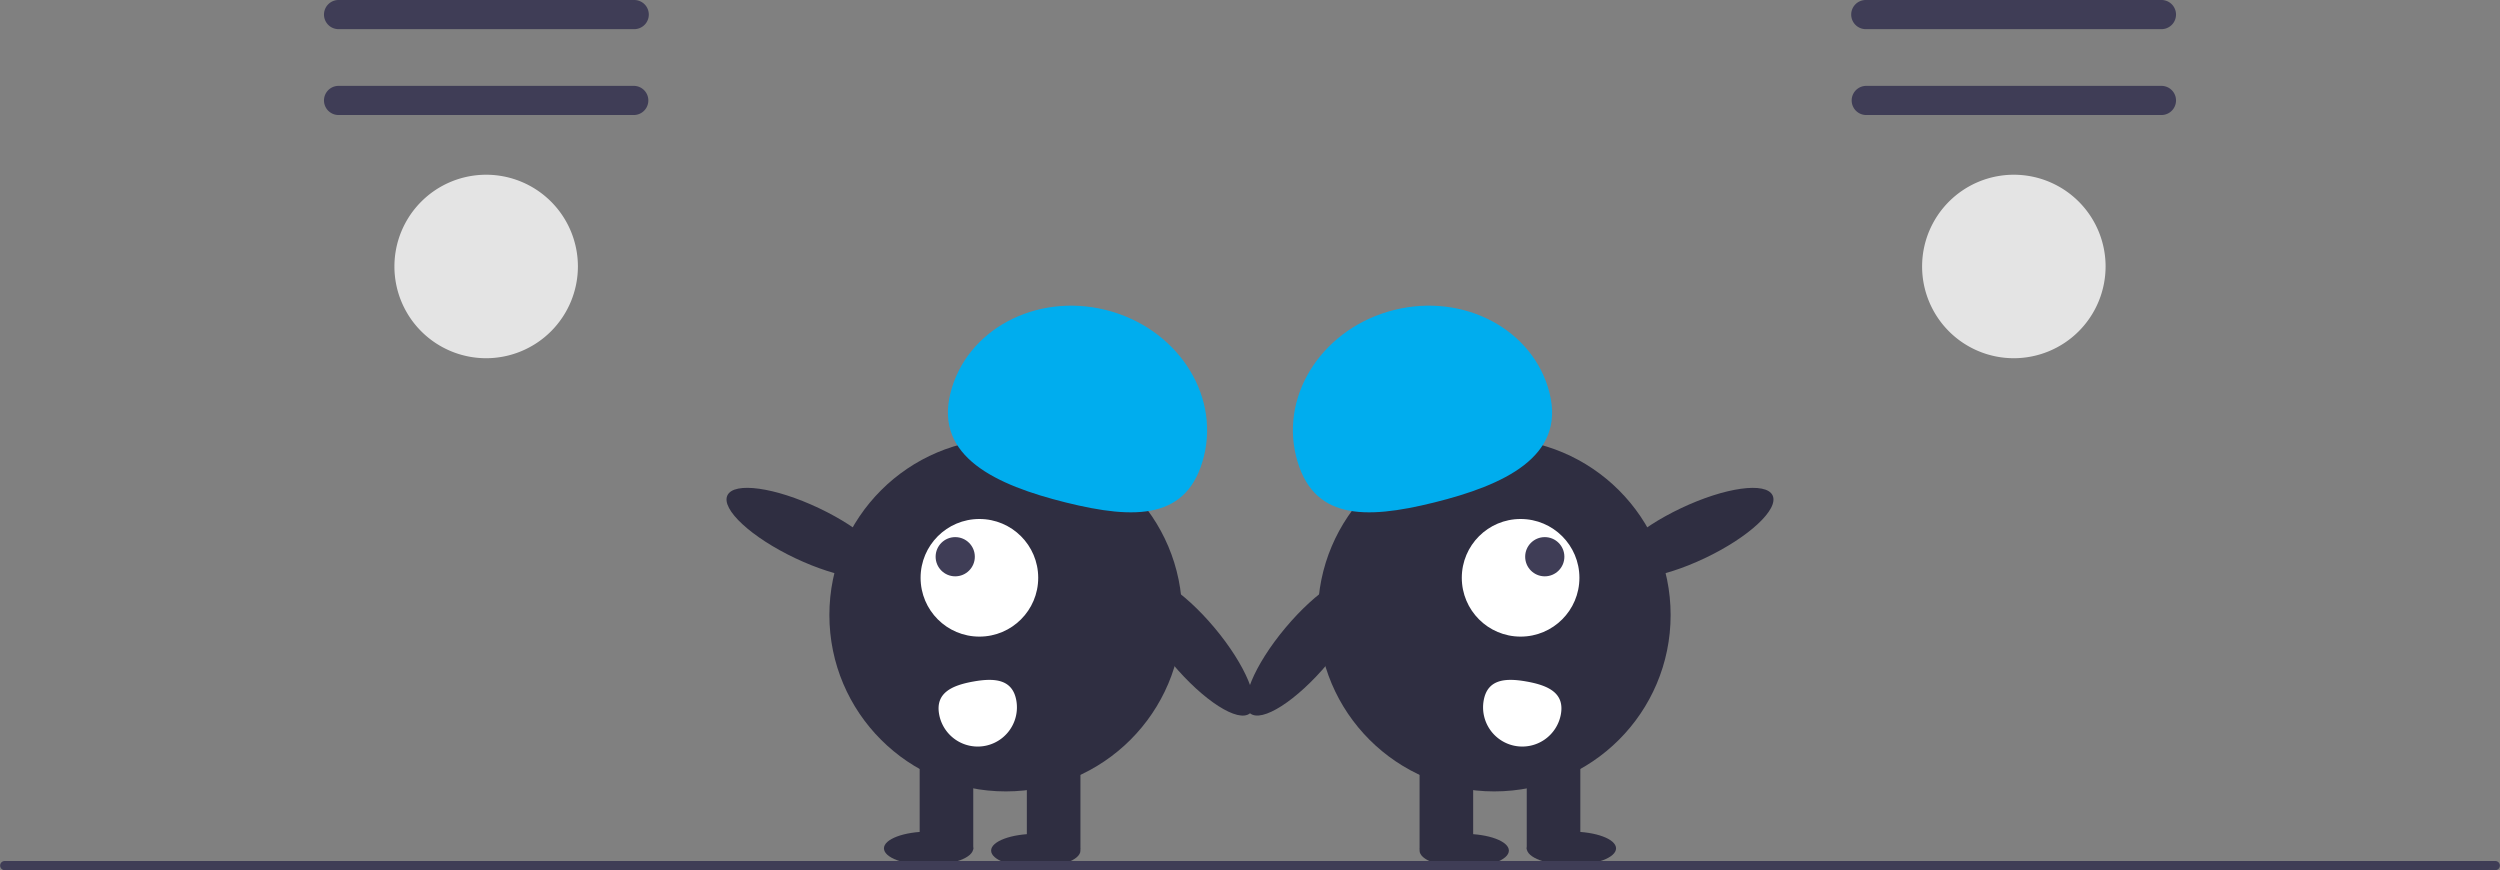
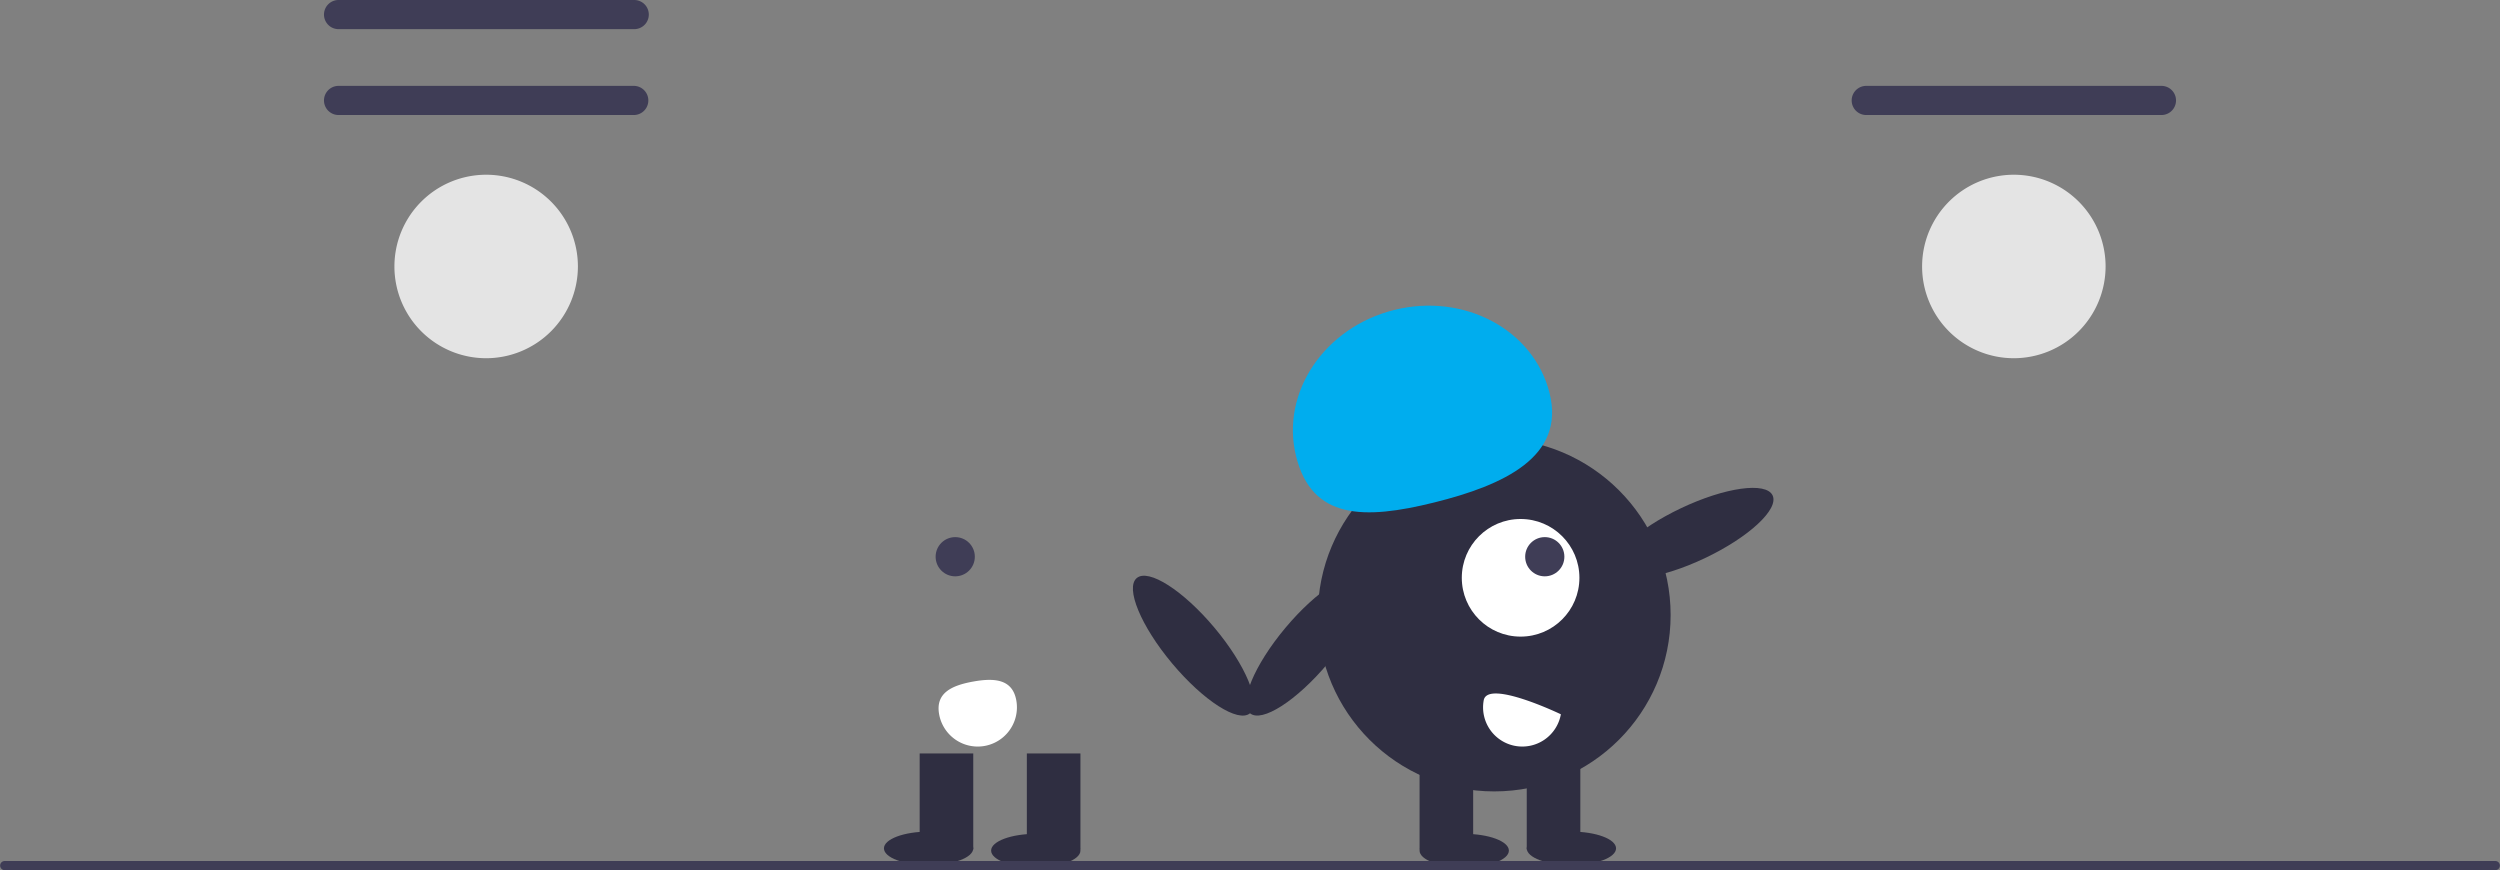
<svg xmlns="http://www.w3.org/2000/svg" data-name="Layer 1" width="649.675" height="226.13" viewBox="0 0 649.675 226.13">
  <rect x="0" y="0" width="649.675" height="226.13" fill="#808080" stroke="none" />
  <path id="bcc0edba-f0dd-423b-bdfc-f2fa10ec70b3-767" data-name="Path 680" d="M363.083,336.935a3.788,3.788,0,0,0,0,7.575H439.918a3.788,3.788,0,1,0,0-7.575Z" transform="translate(-275.162 -336.935)" fill="#3f3d56" />
  <path id="fa56b25f-6ad1-4bb0-b587-f288aecf2229-768" data-name="Path 681" d="M363.083,359.251a3.788,3.788,0,0,0,0,7.575H439.918a3.788,3.788,0,0,0,0-7.575Z" transform="translate(-275.162 -336.935)" fill="#3f3d56" />
  <path id="b413f49f-a7ee-4528-83fd-849b3d17d98f-769" data-name="Path 682" d="M401.501,430.025a23.841,23.841,0,1,1,23.841-23.842h0A23.869,23.869,0,0,1,401.501,430.025Z" transform="translate(-275.162 -336.935)" fill="#e4e4e4" />
-   <path id="ba255611-006f-40c2-b981-3cbda4cfa311-770" data-name="Path 680" d="M760.083,336.935a3.788,3.788,0,1,0,0,7.575H836.918a3.788,3.788,0,0,0,0-7.575Z" transform="translate(-275.162 -336.935)" fill="#3f3d56" />
  <path id="f7616677-88a5-4e4e-be2c-5696cf4c3e42-771" data-name="Path 681" d="M760.083,359.251a3.788,3.788,0,0,0,0,7.575H836.918a3.788,3.788,0,0,0,0-7.575Z" transform="translate(-275.162 -336.935)" fill="#3f3d56" />
  <path id="b0ec98cc-856e-42d0-b3d1-ea9b3df6bb16-772" data-name="Path 682" d="M798.501,430.025a23.841,23.841,0,1,1,23.841-23.842h0A23.869,23.869,0,0,1,798.501,430.025Z" transform="translate(-275.162 -336.935)" fill="#e4e4e4" />
-   <ellipse cx="484.902" cy="475.492" rx="7.195" ry="22.919" transform="translate(-427.675 372.917) rotate(-64.626)" fill="#2f2e41" />
  <ellipse cx="585.287" cy="504.72" rx="7.195" ry="22.919" transform="translate(-462.648 156.531) rotate(-39.938)" fill="#2f2e41" />
-   <circle cx="261.37" cy="159.826" r="45.839" fill="#2f2e41" />
  <rect x="266.846" y="195.801" width="13.926" height="24.95" fill="#2f2e41" />
  <rect x="238.994" y="195.801" width="13.926" height="24.95" fill="#2f2e41" />
  <ellipse cx="269.167" cy="221.041" rx="11.605" ry="4.352" fill="#2f2e41" />
  <ellipse cx="241.315" cy="220.461" rx="11.605" ry="4.352" fill="#2f2e41" />
-   <path d="M522.139,439.141c4.093-16.484,22.16-26.184,40.355-21.666s29.625,21.543,25.532,38.026-17.672,16.537-35.867,12.019S518.046,455.624,522.139,439.141Z" transform="translate(-275.162 -336.935)" fill="#00adee" />
-   <circle cx="254.517" cy="150.154" r="15.283" fill="#fff" />
  <circle cx="248.235" cy="144.676" r="5.094" fill="#3f3d56" />
  <path d="M539.266,518.929a10.188,10.188,0,0,1-20.047,3.649h0l-.004-.02c-1.002-5.537,3.279-7.496,8.816-8.499S538.264,513.392,539.266,518.929Z" transform="translate(-275.162 -336.935)" fill="#fff" />
  <ellipse cx="715.098" cy="475.492" rx="22.919" ry="7.195" transform="translate(-409.937 15.377) rotate(-25.374)" fill="#2f2e41" />
  <ellipse cx="614.713" cy="504.72" rx="22.919" ry="7.195" transform="translate(-442.059 315.096) rotate(-50.062)" fill="#2f2e41" />
  <circle cx="388.306" cy="159.826" r="45.839" fill="#2f2e41" />
  <rect x="368.904" y="195.801" width="13.926" height="24.95" fill="#2f2e41" />
  <rect x="396.755" y="195.801" width="13.926" height="24.95" fill="#2f2e41" />
  <ellipse cx="380.509" cy="221.041" rx="11.605" ry="4.352" fill="#2f2e41" />
  <ellipse cx="408.36" cy="220.461" rx="11.605" ry="4.352" fill="#2f2e41" />
  <path d="M677.861,439.141c-4.093-16.484-22.16-26.184-40.355-21.666s-29.625,21.543-25.532,38.026,17.672,16.537,35.867,12.019S681.954,455.624,677.861,439.141Z" transform="translate(-275.162 -336.935)" fill="#00adee" />
  <circle cx="395.159" cy="150.154" r="15.283" fill="#fff" />
  <circle cx="401.44" cy="144.676" r="5.094" fill="#3f3d56" />
-   <path d="M660.734,518.929a10.188,10.188,0,0,0,20.047,3.649h0l.004-.02c1.002-5.537-3.279-7.496-8.816-8.499S661.736,513.392,660.734,518.929Z" transform="translate(-275.162 -336.935)" fill="#fff" />
+   <path d="M660.734,518.929a10.188,10.188,0,0,0,20.047,3.649h0l.004-.02S661.736,513.392,660.734,518.929Z" transform="translate(-275.162 -336.935)" fill="#fff" />
  <path d="M923.647,563.065H276.353a1.191,1.191,0,0,1,0-2.381H923.647a1.191,1.191,0,0,1,0,2.381Z" transform="translate(-275.162 -336.935)" fill="#3f3d56" />
</svg>